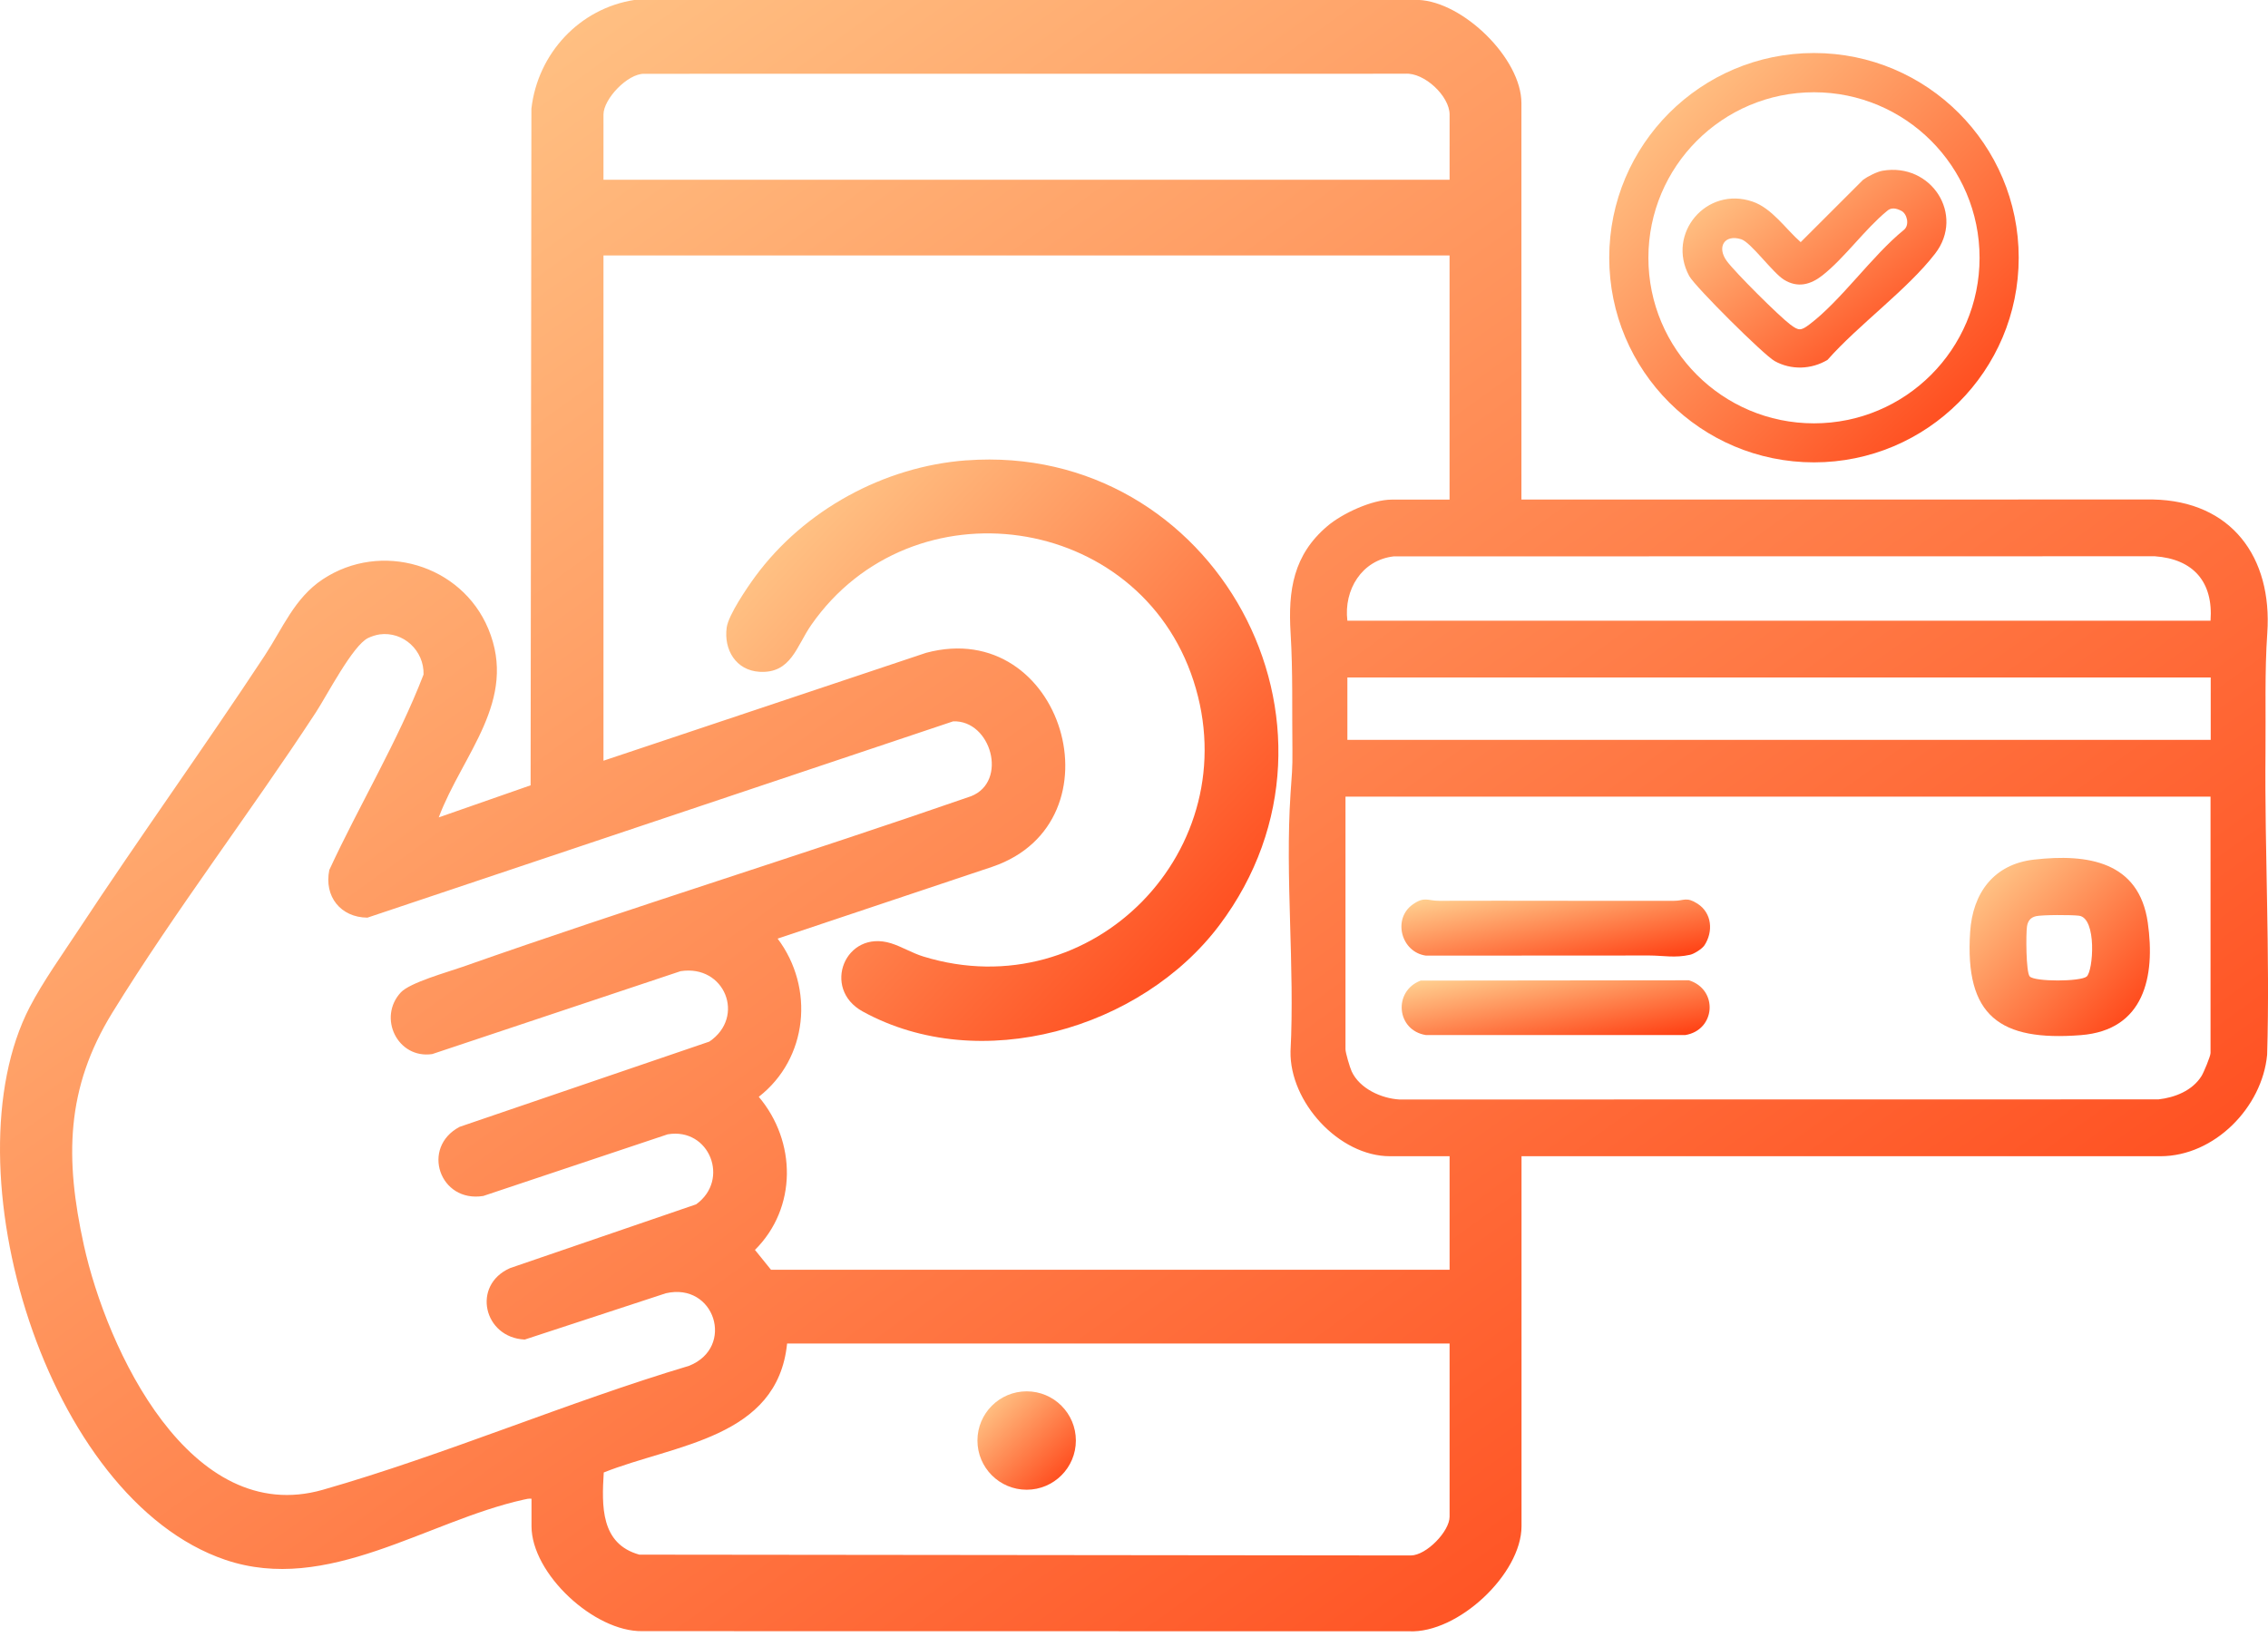
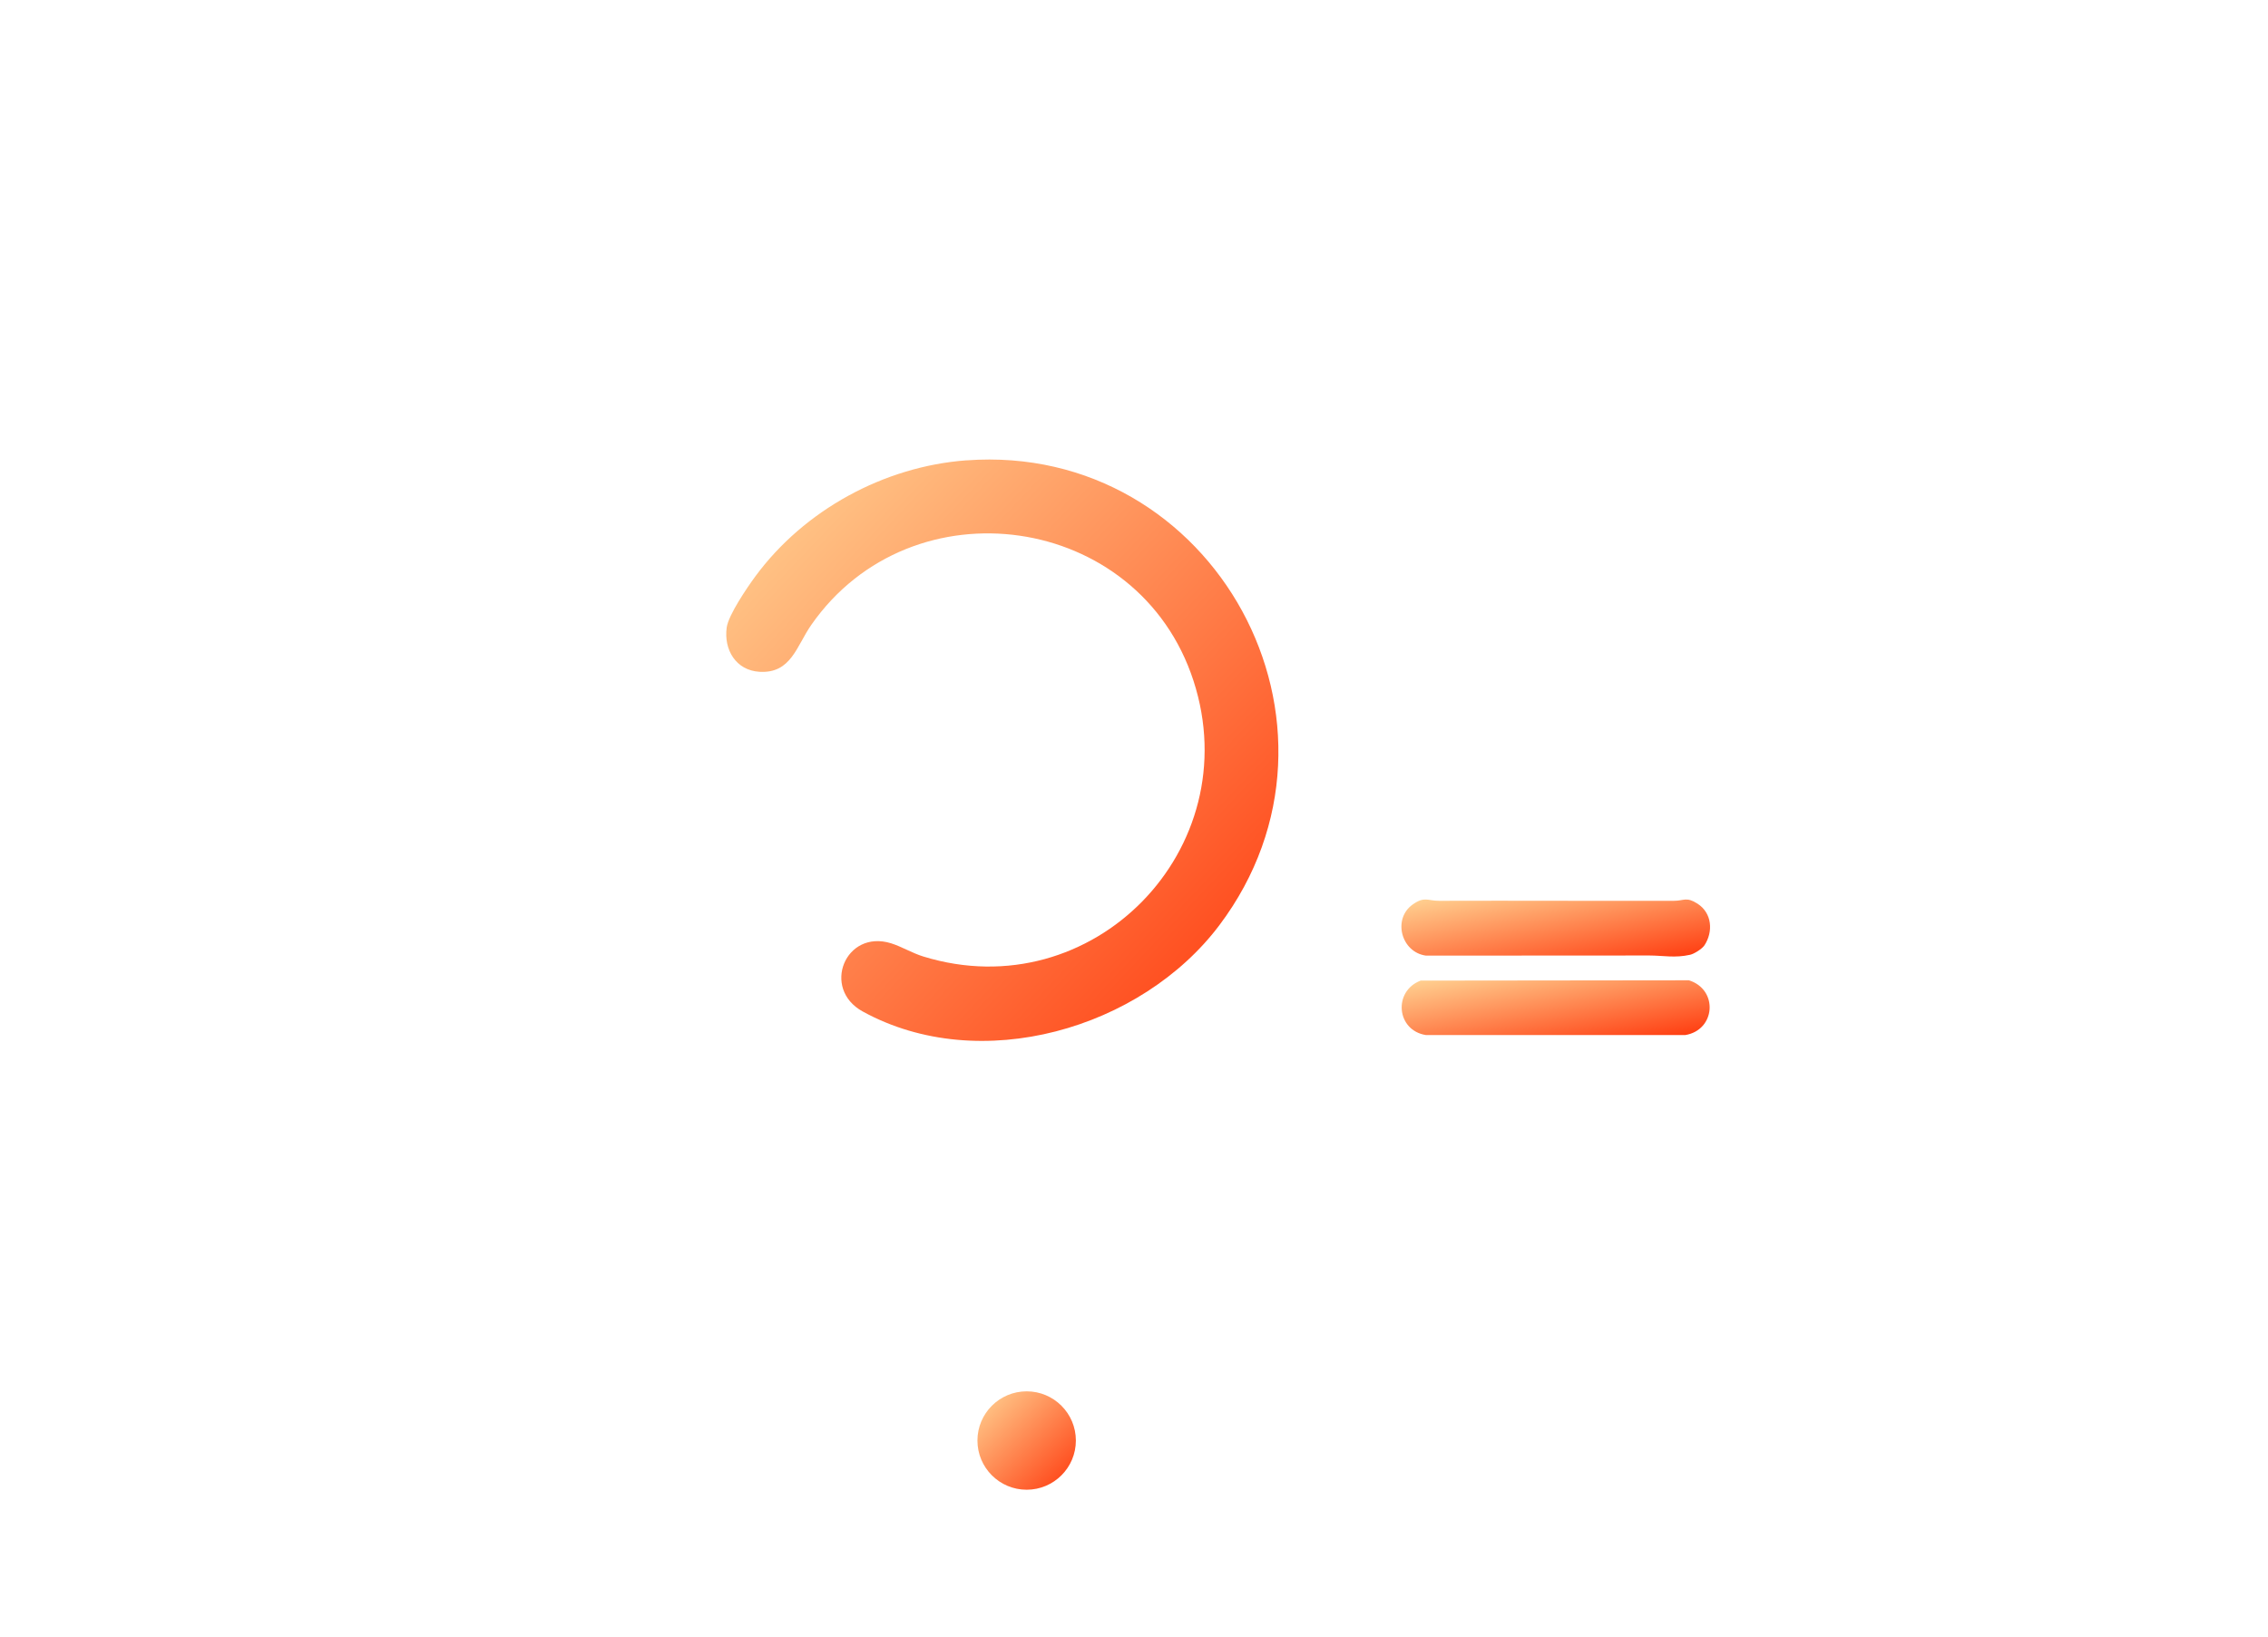
<svg xmlns="http://www.w3.org/2000/svg" width="133" height="96" viewBox="0 0 133 96" fill="none">
  <g clip-path="url(#clip0_10589_3122)">
-     <path d="M89.225 29.304L126.249 29.3C130.855 29.387 133.264 32.685 132.958 37.13C132.8 39.414 132.876 41.776 132.853 44.13C132.798 49.968 133.124 55.971 132.949 61.874C132.662 64.951 129.865 67.824 126.688 67.824H89.225V89.525C89.225 92.331 85.489 95.83 82.625 95.69L37.665 95.683C34.843 95.726 31.169 92.313 31.169 89.525V87.915C31.014 87.895 30.869 87.933 30.721 87.966C25.011 89.228 19.21 93.532 13.213 91.499C2.688 87.924 -3.119 68.477 1.736 59.088C2.513 57.588 3.676 55.96 4.615 54.531C8.172 49.127 11.959 43.868 15.52 38.462C16.575 36.861 17.263 35.088 18.923 33.984C22.338 31.718 27.06 33.112 28.634 36.884C30.39 41.093 27.12 44.243 25.728 47.948L31.116 46.066L31.163 6.374C31.533 3.139 33.984 0.488 37.217 -0.005H83.169C85.8 0.098 89.219 3.434 89.219 6.045V29.3L89.225 29.304ZM85.007 10.545V6.716C85.007 5.641 83.524 4.24 82.403 4.325L37.776 4.329C36.801 4.313 35.389 5.81 35.389 6.716V10.545H85.007ZM85.007 14.985H35.389V44.623L54.313 38.293C62.325 36.153 65.899 48.208 58.203 50.841L45.602 55.059C47.775 57.95 47.378 62.094 44.496 64.339C46.709 66.958 46.752 70.855 44.272 73.319L45.213 74.484H85.007V67.824H81.511C78.522 67.824 75.619 64.641 75.679 61.668C75.934 56.724 75.355 51.469 75.679 46.563C75.75 45.506 75.803 45.091 75.79 44.019C75.761 41.701 75.823 39.401 75.683 37.132C75.53 34.621 75.847 32.548 77.843 30.858C78.727 30.11 80.456 29.307 81.619 29.307H85.005V14.987L85.007 14.985ZM129.63 36.408C129.799 34.14 128.622 32.788 126.36 32.63L81.733 32.637C79.857 32.85 78.791 34.604 79.013 36.411H129.63V36.408ZM22.265 37.214C22.043 37.245 21.792 37.328 21.587 37.425C20.684 37.858 19.172 40.795 18.519 41.794C14.665 47.688 10.27 53.429 6.593 59.395C3.847 63.852 3.803 67.971 4.917 73.039C6.263 79.146 11.144 89.621 18.937 87.389C26.103 85.338 33.245 82.261 40.413 80.117C43.124 79.029 41.912 75.199 39.046 75.863L30.772 78.578C28.363 78.469 27.644 75.388 29.91 74.387L40.822 70.646C42.822 69.207 41.605 66.124 39.155 66.539L28.341 70.155C25.779 70.57 24.667 67.311 26.951 66.101L41.597 61.1C43.737 59.652 42.505 56.562 39.909 56.97L25.346 61.832C23.315 62.128 22.136 59.694 23.503 58.216C24.041 57.636 26.245 57.026 27.113 56.72C37.003 53.236 47.04 50.144 56.948 46.705C59.126 45.846 58.127 42.234 55.894 42.314L21.547 53.829C19.978 53.818 18.992 52.588 19.312 51.03C21.09 47.184 23.319 43.508 24.838 39.568C24.878 38.173 23.663 37.023 22.256 37.214H22.265ZM79.013 39.739V43.402H129.641V39.739H79.013ZM129.63 46.732H78.902V61.55C78.902 61.755 79.16 62.625 79.266 62.851C79.735 63.859 80.998 64.432 82.061 64.496L126.575 64.49C127.541 64.381 128.56 63.979 129.097 63.127C129.228 62.92 129.63 61.957 129.63 61.772V46.732ZM85.007 78.811H46.157C45.593 84.383 39.556 84.723 35.405 86.375C35.287 88.331 35.212 90.562 37.492 91.195L82.732 91.243C83.651 91.237 85.007 89.825 85.007 88.968V78.811Z" fill="url(#paint0_linear_10589_3122)" />
-     <path d="M118.381 15.116C118.381 21.747 113.006 27.122 106.375 27.122C99.744 27.122 94.369 21.747 94.369 15.116C94.369 8.485 99.744 3.11 106.375 3.11C113.006 3.11 118.381 8.485 118.381 15.116ZM116.086 15.123C116.086 9.759 111.739 5.412 106.375 5.412C101.011 5.412 96.665 9.759 96.665 15.123C96.665 20.486 101.011 24.833 106.375 24.833C111.739 24.833 116.086 20.486 116.086 15.123Z" fill="url(#paint1_linear_10589_3122)" />
    <path d="M56.677 27.005C71.225 25.934 80.305 42.571 71.509 54.269C66.927 60.363 57.465 63.111 50.59 59.333C48.153 57.994 49.569 54.497 52.257 55.334C52.863 55.523 53.507 55.914 54.147 56.109C64.075 59.166 73.194 49.802 69.989 39.934C66.783 30.066 53.472 28.197 47.575 36.657C46.705 37.905 46.396 39.512 44.545 39.408C43.153 39.328 42.434 38.109 42.616 36.804C42.718 36.073 43.819 34.457 44.29 33.816C47.156 29.919 51.838 27.36 56.68 27.002L56.677 27.005Z" fill="url(#paint2_linear_10589_3122)" />
-     <path d="M119.28 50.424C122.406 50.069 125.439 50.519 125.951 54.124C126.402 57.297 125.738 60.429 122.029 60.72C117.28 61.093 115.209 59.61 115.533 54.668C115.682 52.386 116.914 50.692 119.28 50.424ZM119.385 53.747C119.072 53.818 118.916 54.031 118.867 54.34C118.801 54.764 118.805 57.026 119.025 57.275C119.309 57.597 122 57.588 122.366 57.284C122.755 56.959 122.972 53.851 121.918 53.716C121.491 53.66 119.764 53.658 119.382 53.745L119.385 53.747Z" fill="url(#paint3_linear_10589_3122)" />
    <path d="M99.946 55.459C99.813 55.661 99.349 55.954 99.111 56.007C98.221 56.207 97.539 56.051 96.722 56.049C92.353 56.043 87.987 56.063 83.618 56.056C82.161 55.856 81.655 53.896 82.843 53.057C83.535 52.566 83.717 52.843 84.392 52.841C88.983 52.826 93.574 52.852 98.165 52.841C98.754 52.841 98.896 52.59 99.544 53.008C100.396 53.556 100.481 54.646 99.948 55.459H99.946Z" fill="url(#paint4_linear_10589_3122)" />
    <path d="M83.309 57.521L99.042 57.503C100.785 58.054 100.601 60.427 98.827 60.716H83.62C81.89 60.449 81.68 58.143 83.309 57.521Z" fill="url(#paint5_linear_10589_3122)" />
    <path d="M60.205 87.387C61.799 87.387 63.091 86.095 63.091 84.501C63.091 82.907 61.799 81.615 60.205 81.615C58.611 81.615 57.319 82.907 57.319 84.501C57.319 86.095 58.611 87.387 60.205 87.387Z" fill="url(#paint6_linear_10589_3122)" />
-     <path d="M110.398 10.015C113.262 9.526 115.231 12.603 113.482 14.874C111.85 16.992 108.984 19.052 107.172 21.108C106.224 21.679 105.032 21.719 104.064 21.177C103.425 20.817 99.4 16.817 99.06 16.191C97.708 13.695 100.073 10.909 102.763 11.822C103.916 12.212 104.71 13.429 105.596 14.204L109.259 10.543C109.523 10.35 110.078 10.068 110.396 10.015H110.398ZM111.495 12.366C111.217 12.223 110.909 12.141 110.653 12.381C109.346 13.458 108.176 15.125 106.875 16.151C106.182 16.697 105.423 16.908 104.617 16.408C103.944 15.991 102.679 14.215 102.108 14.035C101.125 13.724 100.657 14.497 101.267 15.318C101.764 15.989 104.313 18.531 104.986 19.037C105.478 19.407 105.605 19.41 106.1 19.037C107.978 17.623 109.765 15.014 111.648 13.485C111.999 13.2 111.834 12.537 111.497 12.366H111.495Z" fill="url(#paint7_linear_10589_3122)" />
  </g>
  <defs>
    <linearGradient id="paint0_linear_10589_3122" x1="0" y1="-0.005" x2="90.739" y2="126.103" gradientUnits="userSpaceOnUse">
      <stop stop-color="#FFD494" />
      <stop offset="1" stop-color="#FF390D" />
    </linearGradient>
    <linearGradient id="paint1_linear_10589_3122" x1="94.369" y1="3.11" x2="118.381" y2="27.122" gradientUnits="userSpaceOnUse">
      <stop stop-color="#FFD494" />
      <stop offset="1" stop-color="#FF390D" />
    </linearGradient>
    <linearGradient id="paint2_linear_10589_3122" x1="42.588" y1="26.955" x2="76.647" y2="59.293" gradientUnits="userSpaceOnUse">
      <stop stop-color="#FFD494" />
      <stop offset="1" stop-color="#FF390D" />
    </linearGradient>
    <linearGradient id="paint3_linear_10589_3122" x1="115.5" y1="50.324" x2="125.95" y2="60.898" gradientUnits="userSpaceOnUse">
      <stop stop-color="#FFD494" />
      <stop offset="1" stop-color="#FF390D" />
    </linearGradient>
    <linearGradient id="paint4_linear_10589_3122" x1="82.182" y1="52.765" x2="83.376" y2="59.232" gradientUnits="userSpaceOnUse">
      <stop stop-color="#FFD494" />
      <stop offset="1" stop-color="#FF390D" />
    </linearGradient>
    <linearGradient id="paint5_linear_10589_3122" x1="82.197" y1="57.503" x2="83.305" y2="63.731" gradientUnits="userSpaceOnUse">
      <stop stop-color="#FFD494" />
      <stop offset="1" stop-color="#FF390D" />
    </linearGradient>
    <linearGradient id="paint6_linear_10589_3122" x1="57.319" y1="81.615" x2="63.091" y2="87.387" gradientUnits="userSpaceOnUse">
      <stop stop-color="#FFD494" />
      <stop offset="1" stop-color="#FF390D" />
    </linearGradient>
    <linearGradient id="paint7_linear_10589_3122" x1="98.668" y1="9.963" x2="109.8" y2="24.815" gradientUnits="userSpaceOnUse">
      <stop stop-color="#FFD494" />
      <stop offset="1" stop-color="#FF390D" />
    </linearGradient>
    <clipPath id="clip0_10589_3122">
      <rect width="133" height="95.692" fill="white" />
    </clipPath>
  </defs>
</svg>